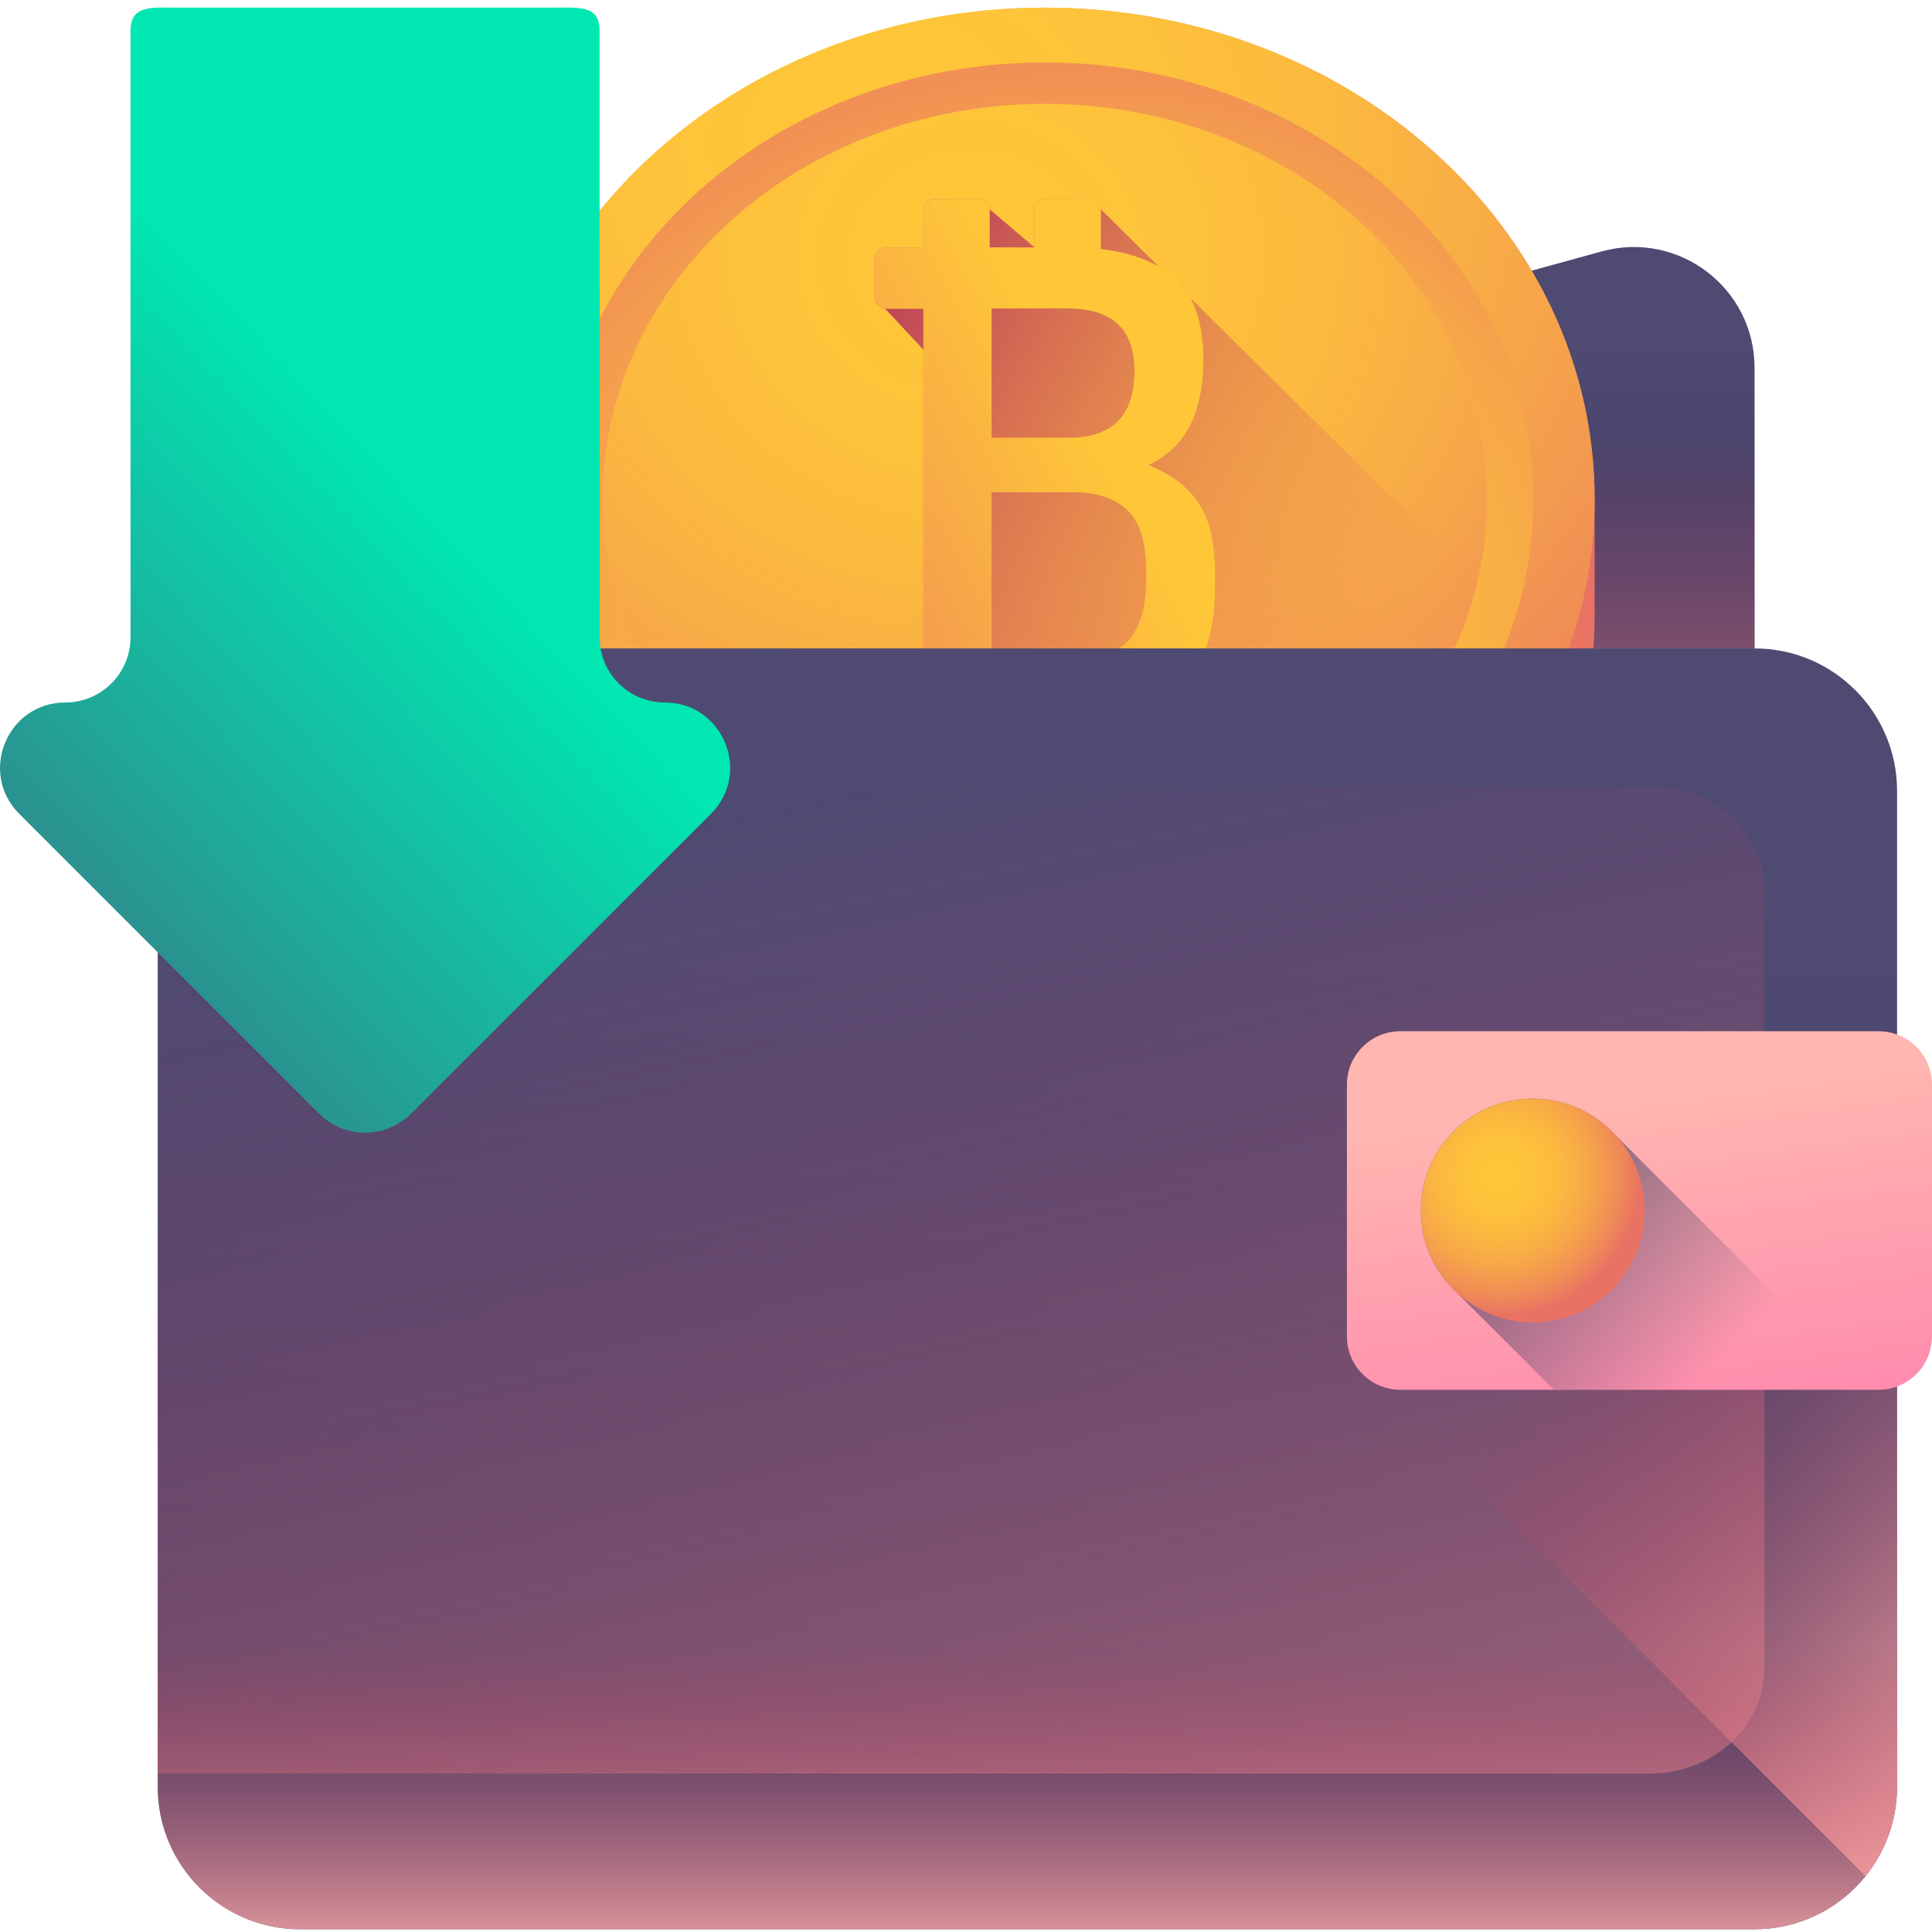
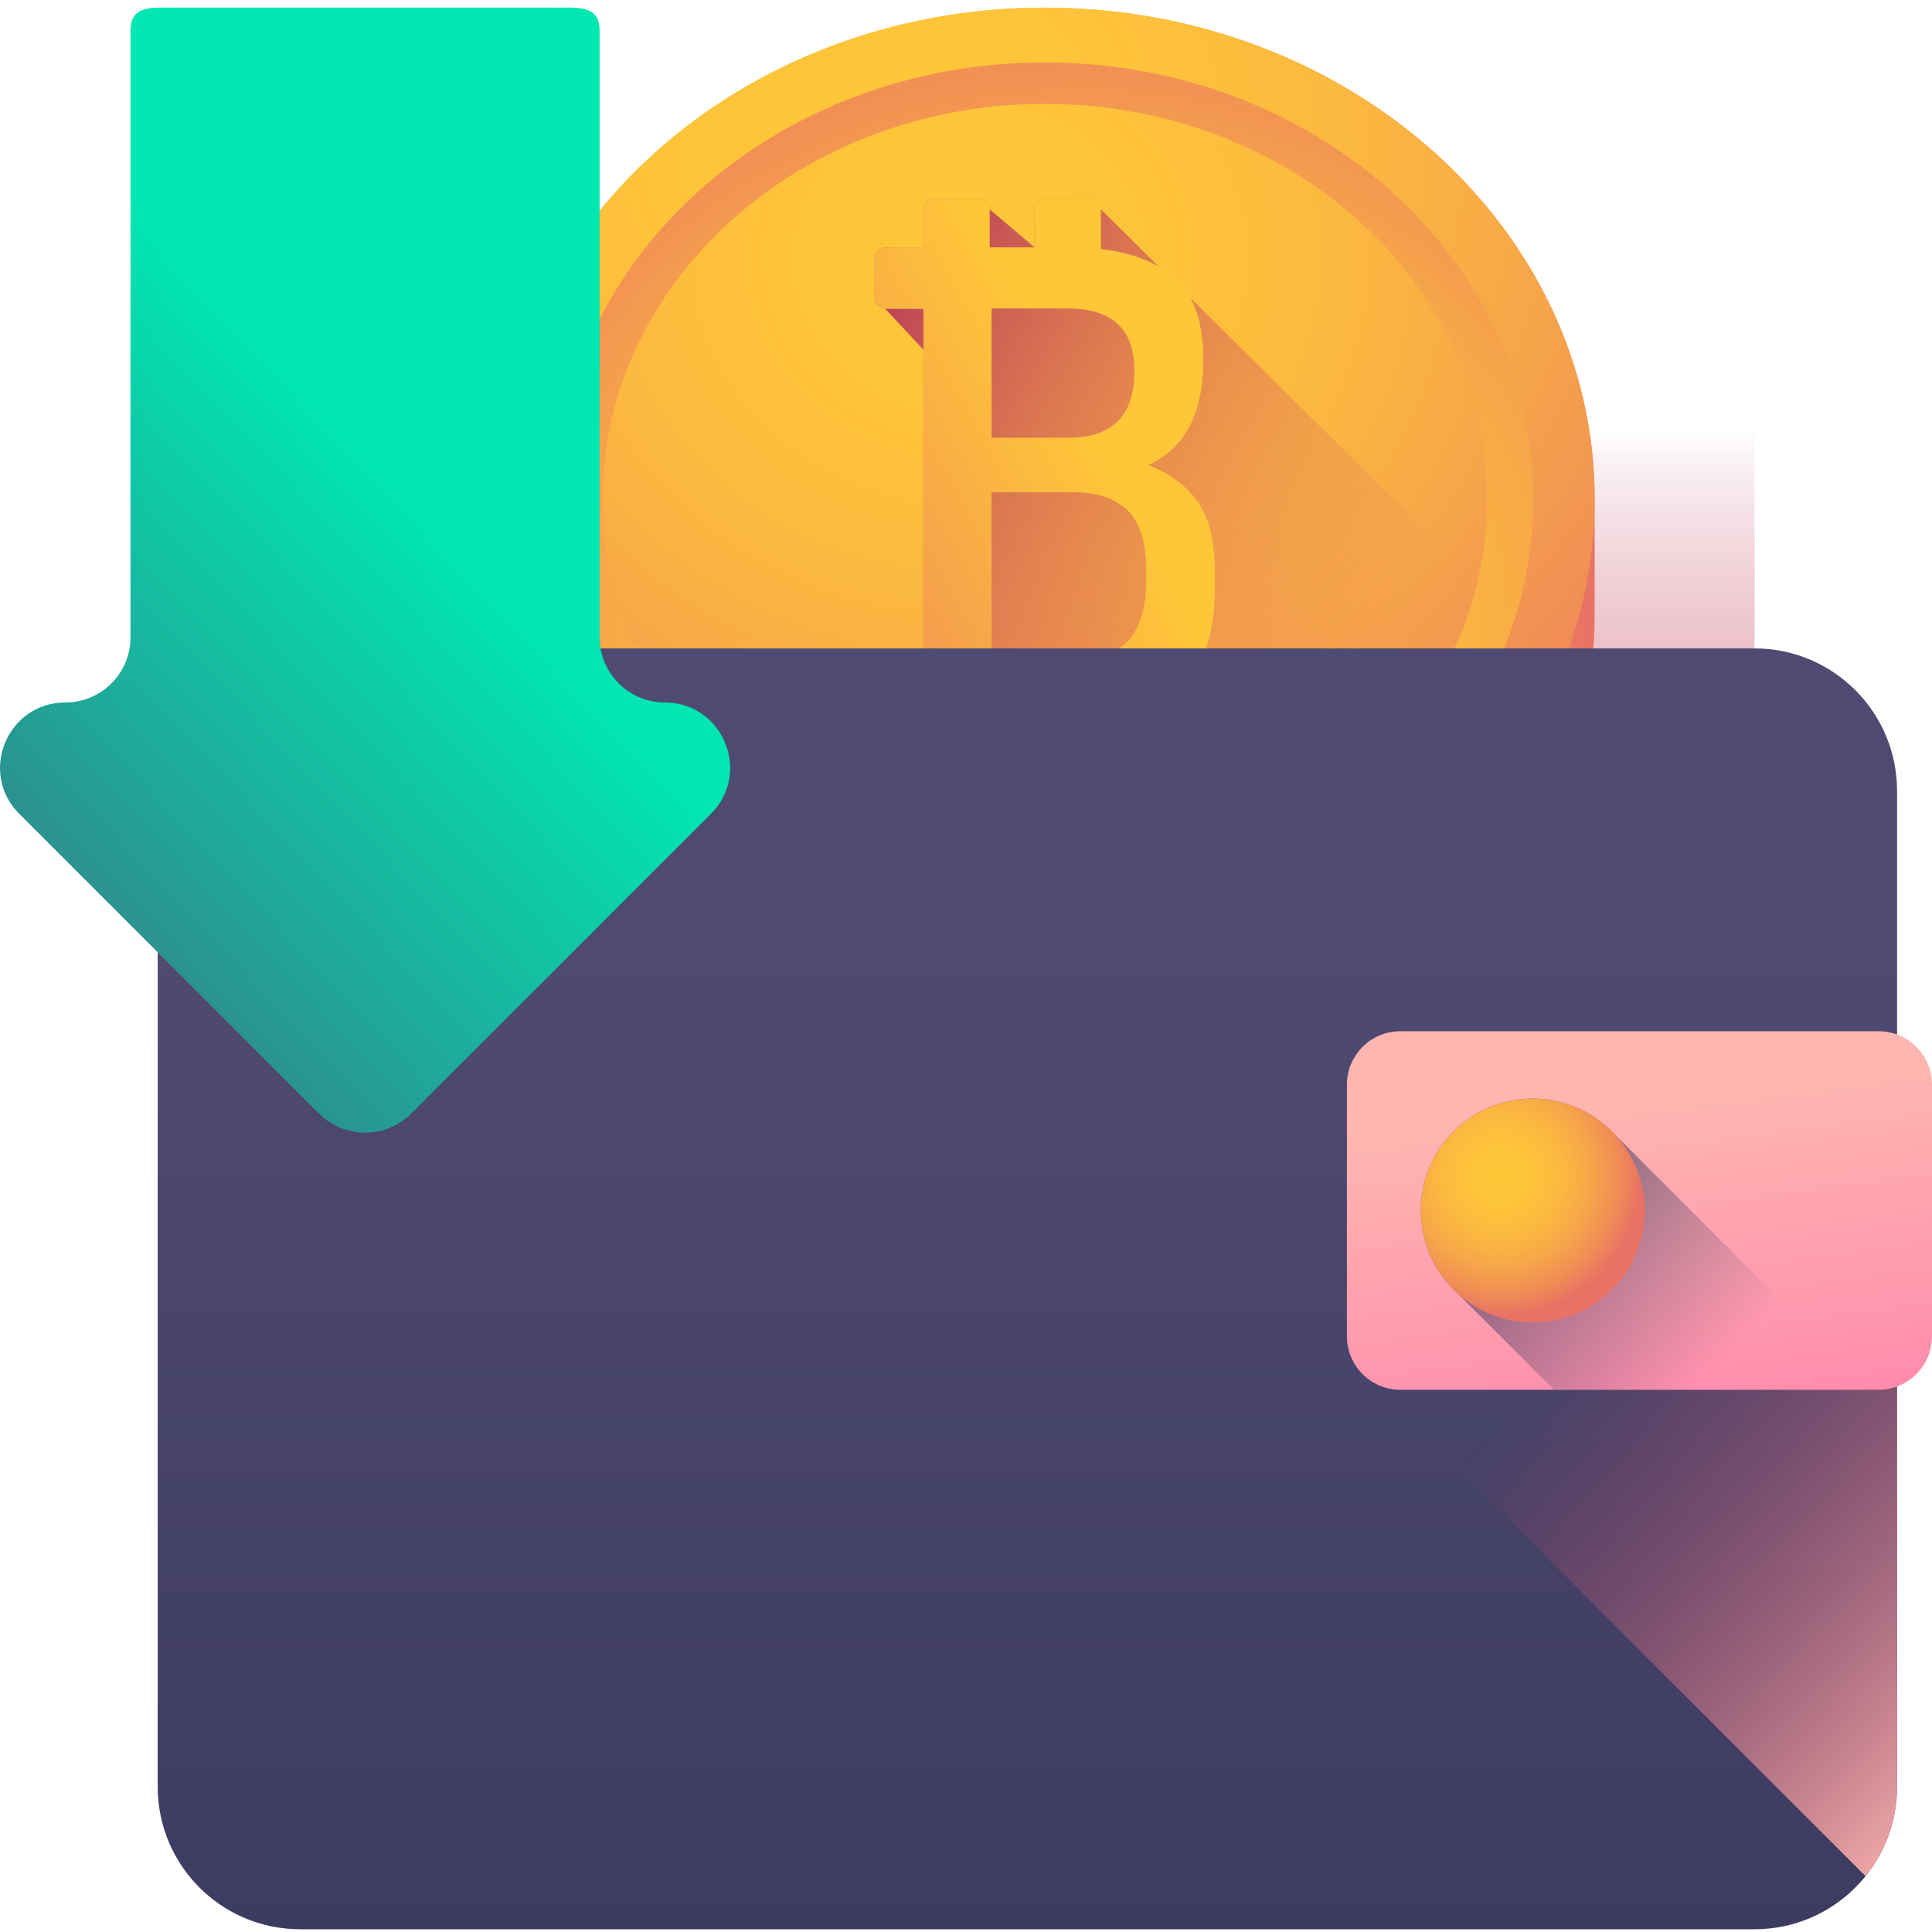
<svg xmlns="http://www.w3.org/2000/svg" width="50" height="50" viewBox="0 0 50 50" fill="none">
  <g clip-path="url(#clip0_1_378)">
-     <path d="M6.79 16.036C6.259 16.182 5.782 16.441 5.381 16.781H45.408V9.52C45.408 7.456 43.443 5.959 41.453 6.506L6.79 16.036Z" fill="url(#paint0_linear_1_378)" />
    <path d="M6.883 16.781H45.408V9.52C45.408 7.456 43.443 5.958 41.453 6.506L6.791 16.036C6.785 16.037 6.78 16.039 6.775 16.04C6.355 16.158 6.447 16.781 6.883 16.781Z" fill="url(#paint1_linear_1_378)" />
    <path d="M41.269 12.922C41.269 5.895 34.898 0.198 27.04 0.198C19.182 0.198 12.812 5.895 12.812 12.922V15.931C12.812 22.958 19.182 28.655 27.04 28.655C34.898 28.655 41.269 22.958 41.269 15.931C41.269 15.921 41.269 12.932 41.269 12.922Z" fill="url(#paint2_linear_1_378)" />
-     <path d="M38.759 5.705C36.192 2.378 31.901 0.198 27.04 0.198C22.179 0.198 17.888 2.378 15.321 5.705V23.148C17.888 26.475 22.179 28.655 27.04 28.655C31.901 28.655 36.192 26.475 38.759 23.148V5.705Z" fill="url(#paint3_linear_1_378)" />
    <path d="M18.695 26.236C21.039 27.758 23.922 28.655 27.04 28.655C30.158 28.655 33.041 27.758 35.386 26.236V2.616C33.041 1.096 30.158 0.198 27.04 0.198C23.922 0.198 21.039 1.095 18.695 2.616V26.236Z" fill="url(#paint4_linear_1_378)" />
-     <path d="M23.808 28.325C24.846 28.541 25.928 28.655 27.04 28.655C28.152 28.655 29.234 28.541 30.273 28.325V0.528C29.234 0.312 28.152 0.198 27.04 0.198C25.928 0.198 24.846 0.312 23.808 0.528V28.325Z" fill="url(#paint5_linear_1_378)" />
    <path d="M41.269 12.922C41.269 5.895 34.898 0.198 27.04 0.198C19.182 0.198 12.812 5.895 12.812 12.922C12.812 19.95 19.182 25.647 27.04 25.647C34.898 25.647 41.269 19.95 41.269 12.922Z" fill="url(#paint6_radial_1_378)" />
    <path d="M39.682 12.922C39.682 6.679 34.022 1.617 27.04 1.617C20.058 1.617 14.399 6.679 14.399 12.922C14.399 19.166 20.058 24.228 27.04 24.228C34.022 24.228 39.682 19.166 39.682 12.922Z" fill="url(#paint7_radial_1_378)" />
    <path d="M38.485 12.922C38.485 7.27 33.361 2.688 27.04 2.688C20.72 2.688 15.596 7.27 15.596 12.922C15.596 18.575 20.72 23.157 27.04 23.157C33.361 23.157 38.485 18.575 38.485 12.922Z" fill="url(#paint8_radial_1_378)" />
    <path d="M40.427 17.242L28.491 5.417C28.475 5.264 28.346 5.144 28.189 5.144H27.079C26.911 5.144 26.775 5.28 26.775 5.448V6.403L25.613 5.417C25.597 5.264 25.468 5.144 25.311 5.144H24.201C24.033 5.144 23.898 5.28 23.898 5.448V6.403H22.94C22.772 6.403 22.636 6.539 22.636 6.707V7.689C22.636 7.847 22.756 7.976 22.909 7.992L23.898 9.05V17.099H22.94C22.772 17.099 22.636 17.236 22.636 17.403V18.386C22.636 18.543 22.756 18.673 22.909 18.688L29.619 25.438C34.635 24.617 38.732 21.443 40.427 17.242Z" fill="url(#paint9_linear_1_378)" />
    <path d="M31.007 13.001C30.716 12.58 30.285 12.258 29.713 12.034C30.665 11.608 31.142 10.701 31.142 9.311C31.142 8.224 30.833 7.468 30.217 7.042C29.758 6.725 29.182 6.525 28.492 6.445V5.448C28.492 5.28 28.357 5.144 28.189 5.144H27.079C26.911 5.144 26.775 5.28 26.775 5.448V6.403H25.614V5.448C25.614 5.28 25.479 5.144 25.311 5.144H24.201C24.033 5.144 23.898 5.28 23.898 5.448V6.403H22.94C22.772 6.403 22.636 6.539 22.636 6.707V7.69C22.636 7.858 22.772 7.993 22.94 7.993H23.898V17.1H22.94C22.772 17.1 22.636 17.236 22.636 17.403V18.386C22.636 18.554 22.772 18.69 22.94 18.69H23.898V19.645C23.898 19.813 24.033 19.949 24.201 19.949H25.311C25.479 19.949 25.614 19.813 25.614 19.645V18.69H26.775V19.645C26.775 19.813 26.911 19.949 27.079 19.949H28.189C28.357 19.949 28.492 19.813 28.492 19.645V18.675C29.33 18.611 30.011 18.336 30.537 17.849C31.142 17.289 31.444 16.393 31.444 15.16V14.841C31.444 14.034 31.298 13.421 31.007 13.001ZM25.662 7.983H27.629C28.783 7.983 29.36 8.521 29.36 9.597C29.36 10.751 28.794 11.328 27.662 11.328H25.662V7.983ZM29.663 15.026C29.663 16.415 29.029 17.11 27.763 17.11H25.662V12.74H27.763C28.39 12.74 28.864 12.897 29.184 13.211C29.503 13.524 29.663 14.04 29.663 14.757V15.026Z" fill="url(#paint10_linear_1_378)" />
    <path d="M49.096 20.469V46.241C49.096 48.278 47.445 49.929 45.409 49.929H7.768C5.732 49.929 4.081 48.278 4.081 46.241V19.592C4.081 18.483 4.575 17.466 5.38 16.781H45.409C47.445 16.781 49.096 18.432 49.096 20.469Z" fill="url(#paint11_linear_1_378)" />
-     <path d="M4.08 20.342H42.704C44.338 20.342 45.662 21.562 45.662 23.066V43.176C45.662 44.68 44.338 45.9 42.704 45.9H4.08V20.342Z" fill="url(#paint12_linear_1_378)" />
    <path d="M49.096 46.241V26.774C48.946 26.718 48.785 26.688 48.616 26.688H36.242C35.477 26.688 34.858 27.307 34.858 28.072V34.584C34.858 35.042 35.081 35.447 35.424 35.699L48.28 48.554C48.79 47.922 49.096 47.118 49.096 46.241Z" fill="url(#paint13_linear_1_378)" />
    <path d="M48.616 35.968H36.242C35.477 35.968 34.858 35.349 34.858 34.584V28.072C34.858 27.307 35.477 26.688 36.242 26.688H48.616C49.38 26.688 50 27.307 50 28.072V34.584C50 35.349 49.38 35.968 48.616 35.968Z" fill="url(#paint14_linear_1_378)" />
-     <path d="M4.08 37.962V46.241C4.08 48.278 5.731 49.929 7.768 49.929H45.408C47.445 49.929 49.096 48.278 49.096 46.241V37.962H4.08Z" fill="url(#paint15_linear_1_378)" />
    <path d="M41.815 29.384C41.285 28.799 40.519 28.432 39.668 28.432C38.068 28.432 36.772 29.728 36.772 31.328C36.772 32.179 37.139 32.945 37.724 33.475L40.218 35.968H48.399L41.815 29.384Z" fill="url(#paint16_linear_1_378)" />
    <path d="M42.564 31.328C42.564 32.928 41.268 34.224 39.668 34.224C38.068 34.224 36.772 32.928 36.772 31.328C36.772 29.728 38.068 28.432 39.668 28.432C41.268 28.432 42.564 29.728 42.564 31.328Z" fill="url(#paint17_radial_1_378)" />
    <path d="M3.378 16.493V0.795C3.378 0.122 3.924 0.198 4.597 0.198H14.299C14.972 0.198 15.518 0.122 15.518 0.795V16.493C15.518 17.425 16.273 18.18 17.205 18.18C18.709 18.18 19.462 19.998 18.399 21.061L10.642 28.819C9.982 29.478 8.914 29.478 8.255 28.819L0.498 21.061C-0.565 19.998 0.187 18.18 1.691 18.18C2.623 18.18 3.378 17.425 3.378 16.493Z" fill="url(#paint18_linear_1_378)" />
  </g>
  <defs>
    <linearGradient id="paint0_linear_1_378" x1="25.395" y1="8.792" x2="25.395" y2="17.896" gradientUnits="userSpaceOnUse">
      <stop stop-color="#4F4A72" />
      <stop offset="1" stop-color="#3B395F" />
    </linearGradient>
    <linearGradient id="paint1_linear_1_378" x1="25.956" y1="11.045" x2="25.956" y2="24.879" gradientUnits="userSpaceOnUse">
      <stop stop-color="#B53759" stop-opacity="0" />
      <stop offset="1" stop-color="#FFB5B0" />
    </linearGradient>
    <linearGradient id="paint2_linear_1_378" x1="12.812" y1="14.426" x2="41.269" y2="14.426" gradientUnits="userSpaceOnUse">
      <stop stop-color="#FFC738" />
      <stop offset="0.234" stop-color="#FEC33A" />
      <stop offset="0.445" stop-color="#FBB840" />
      <stop offset="0.647" stop-color="#F6A649" />
      <stop offset="0.843" stop-color="#F08D56" />
      <stop offset="1" stop-color="#E97264" />
    </linearGradient>
    <linearGradient id="paint3_linear_1_378" x1="25.686" y1="11.822" x2="37.381" y2="34.312" gradientUnits="userSpaceOnUse">
      <stop stop-color="#FCA17A" stop-opacity="0" />
      <stop offset="0.152" stop-color="#F69373" stop-opacity="0.153" />
      <stop offset="0.416" stop-color="#EF816B" stop-opacity="0.416" />
      <stop offset="0.693" stop-color="#EA7666" stop-opacity="0.694" />
      <stop offset="1" stop-color="#E97264" />
    </linearGradient>
    <linearGradient id="paint4_linear_1_378" x1="26.602" y1="18.867" x2="25.221" y2="32.877" gradientUnits="userSpaceOnUse">
      <stop stop-color="#E97264" stop-opacity="0" />
      <stop offset="1" stop-color="#B53759" />
    </linearGradient>
    <linearGradient id="paint5_linear_1_378" x1="24.222" y1="19.581" x2="19.952" y2="27.39" gradientUnits="userSpaceOnUse">
      <stop stop-color="#E97264" stop-opacity="0" />
      <stop offset="1" stop-color="#B53759" />
    </linearGradient>
    <radialGradient id="paint6_radial_1_378" cx="0" cy="0" r="1" gradientUnits="userSpaceOnUse" gradientTransform="translate(23.067 3.711) scale(26.827 23.992)">
      <stop stop-color="#FFC738" />
      <stop offset="0.234" stop-color="#FEC33A" />
      <stop offset="0.445" stop-color="#FBB840" />
      <stop offset="0.647" stop-color="#F6A649" />
      <stop offset="0.843" stop-color="#F08D56" />
      <stop offset="1" stop-color="#E97264" />
    </radialGradient>
    <radialGradient id="paint7_radial_1_378" cx="0" cy="0" r="1" gradientUnits="userSpaceOnUse" gradientTransform="translate(28.019 16.156) rotate(180) scale(19.786 17.694)">
      <stop stop-color="#FFC738" />
      <stop offset="0.234" stop-color="#FEC33A" />
      <stop offset="0.445" stop-color="#FBB840" />
      <stop offset="0.647" stop-color="#F6A649" />
      <stop offset="0.843" stop-color="#F08D56" />
      <stop offset="1" stop-color="#E97264" />
    </radialGradient>
    <radialGradient id="paint8_radial_1_378" cx="0" cy="0" r="1" gradientUnits="userSpaceOnUse" gradientTransform="translate(25.093 6.659) scale(22.275 19.921)">
      <stop stop-color="#FFC738" />
      <stop offset="0.234" stop-color="#FEC33A" />
      <stop offset="0.445" stop-color="#FBB840" />
      <stop offset="0.647" stop-color="#F6A649" />
      <stop offset="0.843" stop-color="#F08D56" />
      <stop offset="1" stop-color="#E97264" />
    </radialGradient>
    <linearGradient id="paint9_linear_1_378" x1="35.012" y1="18.843" x2="20.196" y2="10.169" gradientUnits="userSpaceOnUse">
      <stop stop-color="#E97264" stop-opacity="0" />
      <stop offset="1" stop-color="#B53759" />
    </linearGradient>
    <linearGradient id="paint10_linear_1_378" x1="28.433" y1="11.344" x2="16.697" y2="17.648" gradientUnits="userSpaceOnUse">
      <stop stop-color="#FFC738" />
      <stop offset="1" stop-color="#E97264" />
    </linearGradient>
    <linearGradient id="paint11_linear_1_378" x1="26.589" y1="24.438" x2="26.589" y2="53.488" gradientUnits="userSpaceOnUse">
      <stop stop-color="#4F4A72" />
      <stop offset="1" stop-color="#3B395F" />
    </linearGradient>
    <linearGradient id="paint12_linear_1_378" x1="21.892" y1="20.302" x2="32.531" y2="70.474" gradientUnits="userSpaceOnUse">
      <stop stop-color="#B53759" stop-opacity="0" />
      <stop offset="1" stop-color="#FFB5B0" />
    </linearGradient>
    <linearGradient id="paint13_linear_1_378" x1="43.347" y1="32.335" x2="54.716" y2="43.704" gradientUnits="userSpaceOnUse">
      <stop stop-color="#B53759" stop-opacity="0" />
      <stop offset="1" stop-color="#FFB5B0" />
    </linearGradient>
    <linearGradient id="paint14_linear_1_378" x1="42.075" y1="28.661" x2="43.858" y2="42.104" gradientUnits="userSpaceOnUse">
      <stop stop-color="#FFB5B0" />
      <stop offset="1" stop-color="#FF70AC" />
    </linearGradient>
    <linearGradient id="paint15_linear_1_378" x1="26.588" y1="42.626" x2="26.588" y2="51.233" gradientUnits="userSpaceOnUse">
      <stop stop-color="#B53759" stop-opacity="0" />
      <stop offset="1" stop-color="#FFB5B0" />
    </linearGradient>
    <linearGradient id="paint16_linear_1_378" x1="44.035" y1="35.695" x2="36.567" y2="28.227" gradientUnits="userSpaceOnUse">
      <stop stop-color="#3B395F" stop-opacity="0" />
      <stop offset="1" stop-color="#3B395F" />
    </linearGradient>
    <radialGradient id="paint17_radial_1_378" cx="0" cy="0" r="1" gradientUnits="userSpaceOnUse" gradientTransform="translate(38.827 30.434) scale(3.633)">
      <stop stop-color="#FFC738" />
      <stop offset="0.234" stop-color="#FEC33A" />
      <stop offset="0.445" stop-color="#FBB840" />
      <stop offset="0.647" stop-color="#F6A649" />
      <stop offset="0.843" stop-color="#F08D56" />
      <stop offset="1" stop-color="#E97264" />
    </radialGradient>
    <linearGradient id="paint18_linear_1_378" x1="9.932" y1="11.904" x2="-7.156" y2="28.01" gradientUnits="userSpaceOnUse">
      <stop stop-color="#00E7B2" />
      <stop offset="0.414" stop-color="#1FA999" />
      <stop offset="1" stop-color="#4F4A72" />
    </linearGradient>
    <clipPath id="clip0_1_378">
      <rect width="50" height="50" fill="white" />
    </clipPath>
  </defs>
</svg>